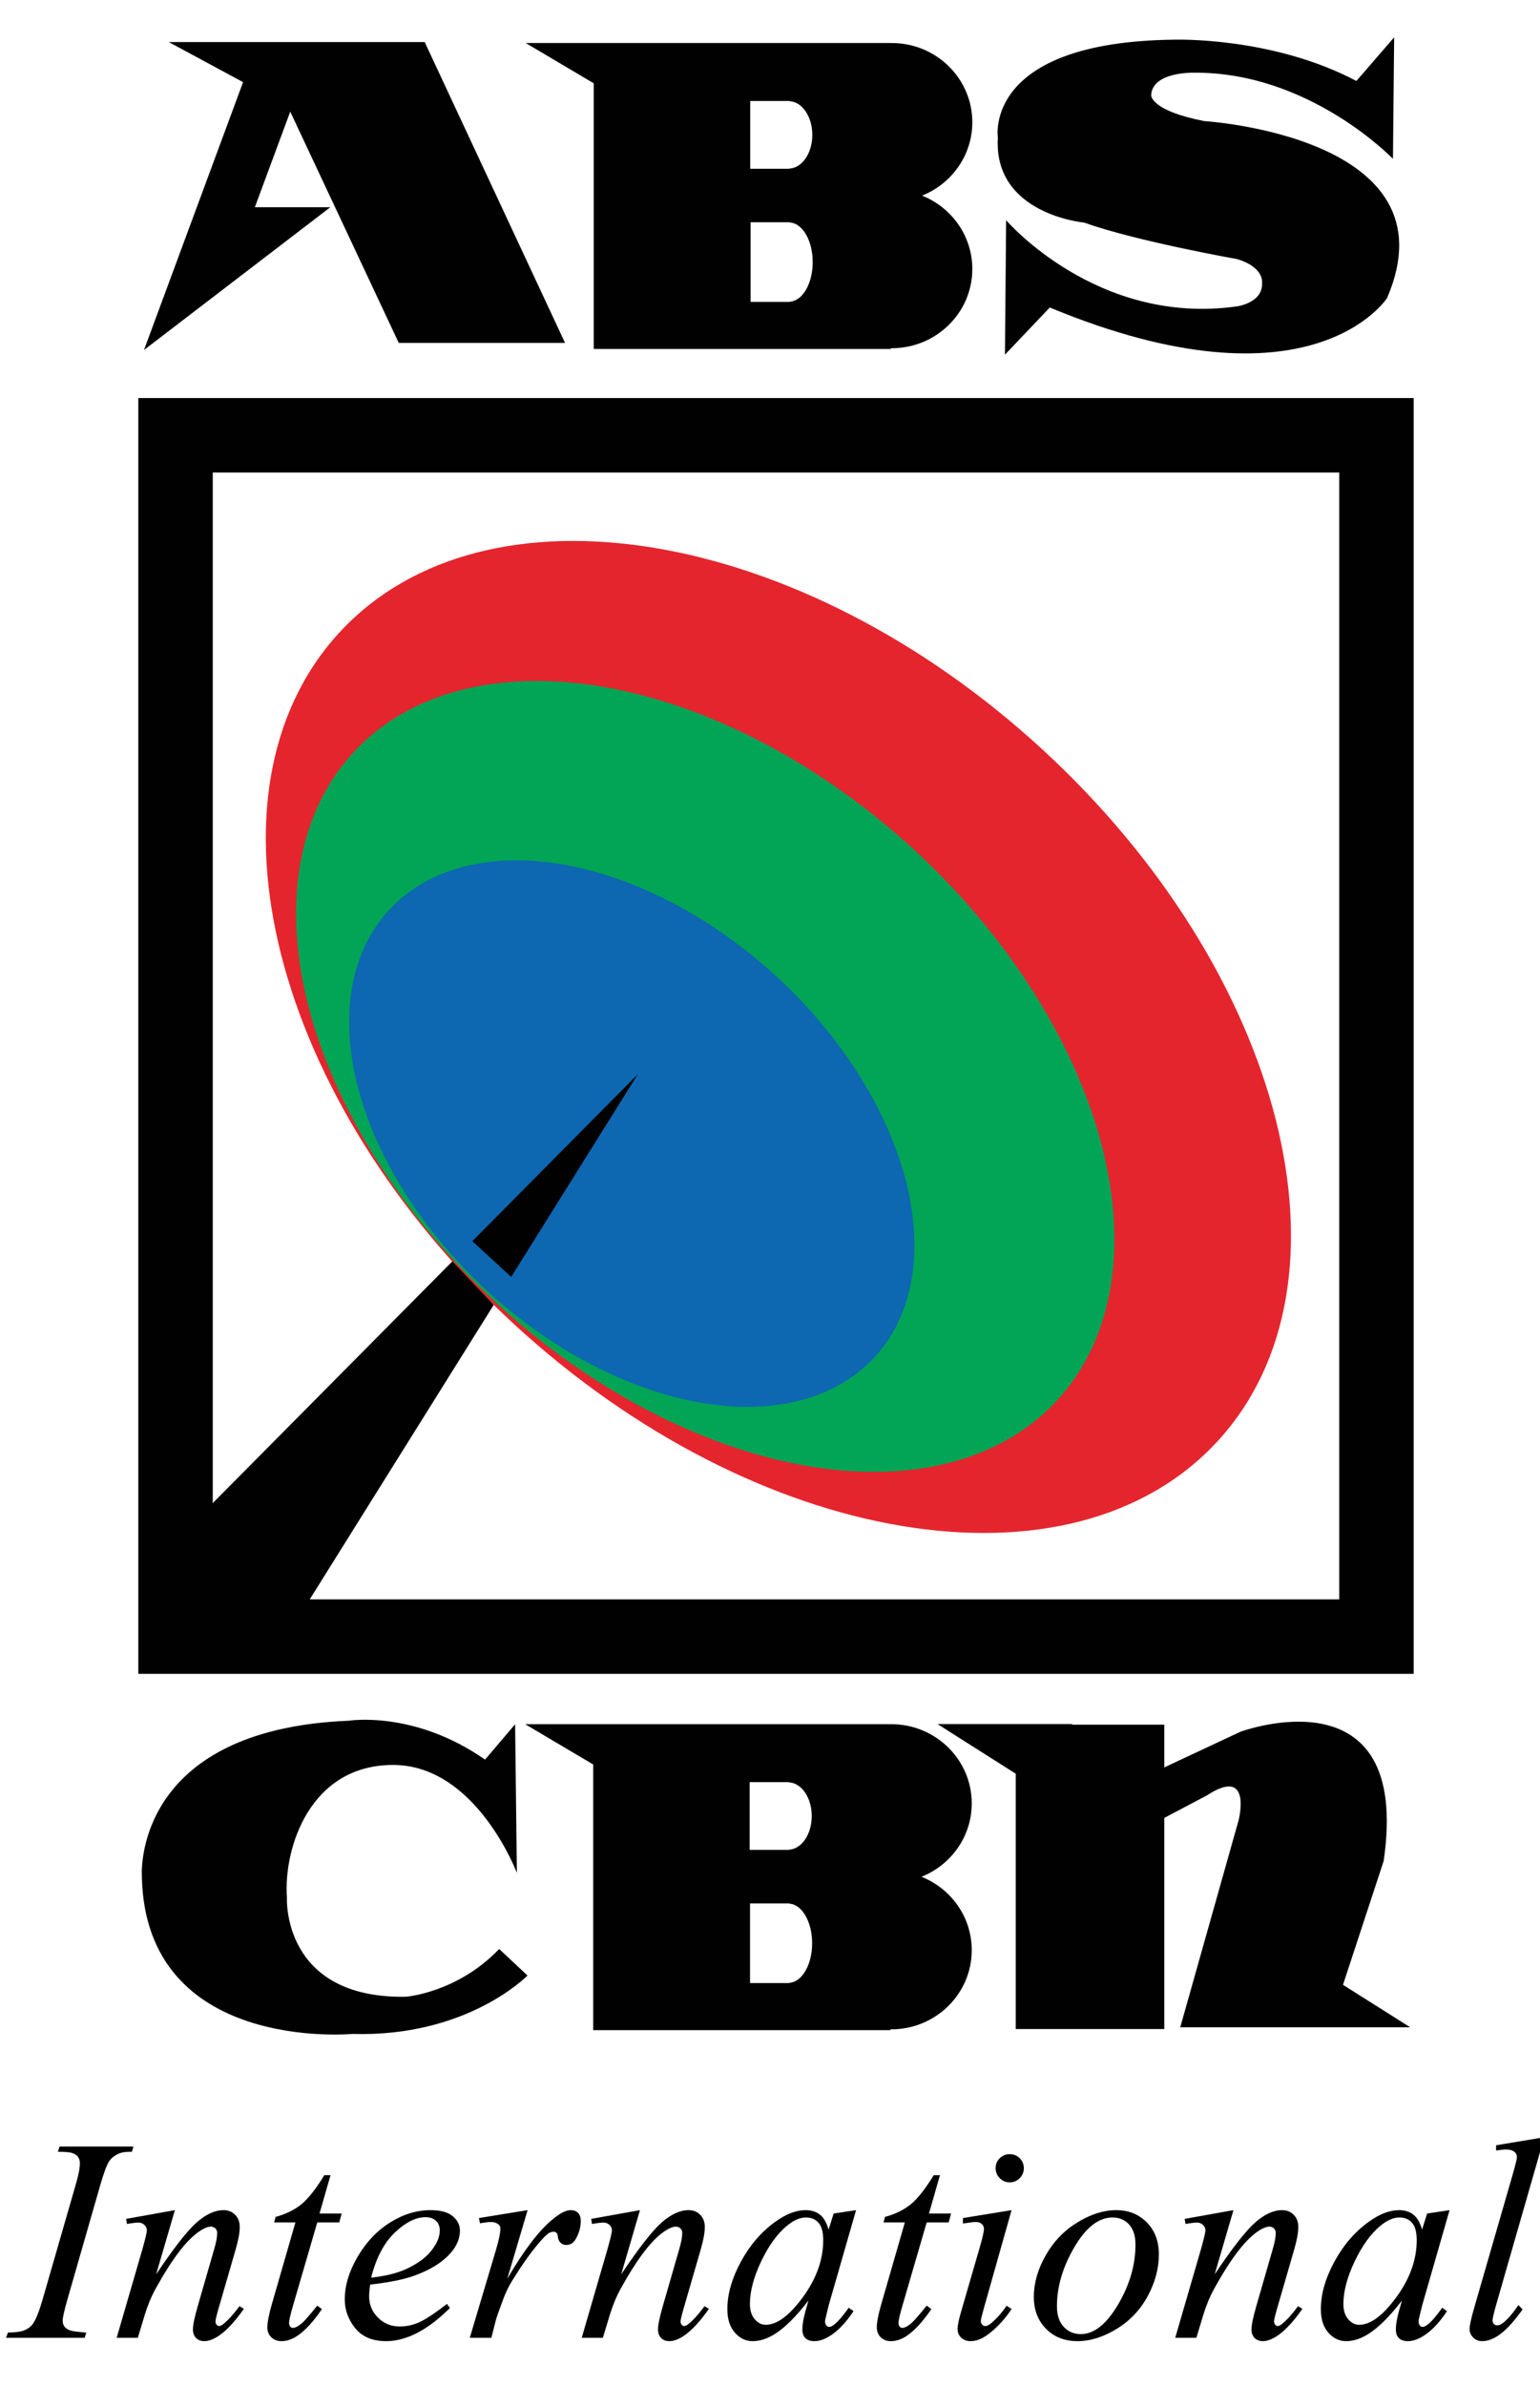
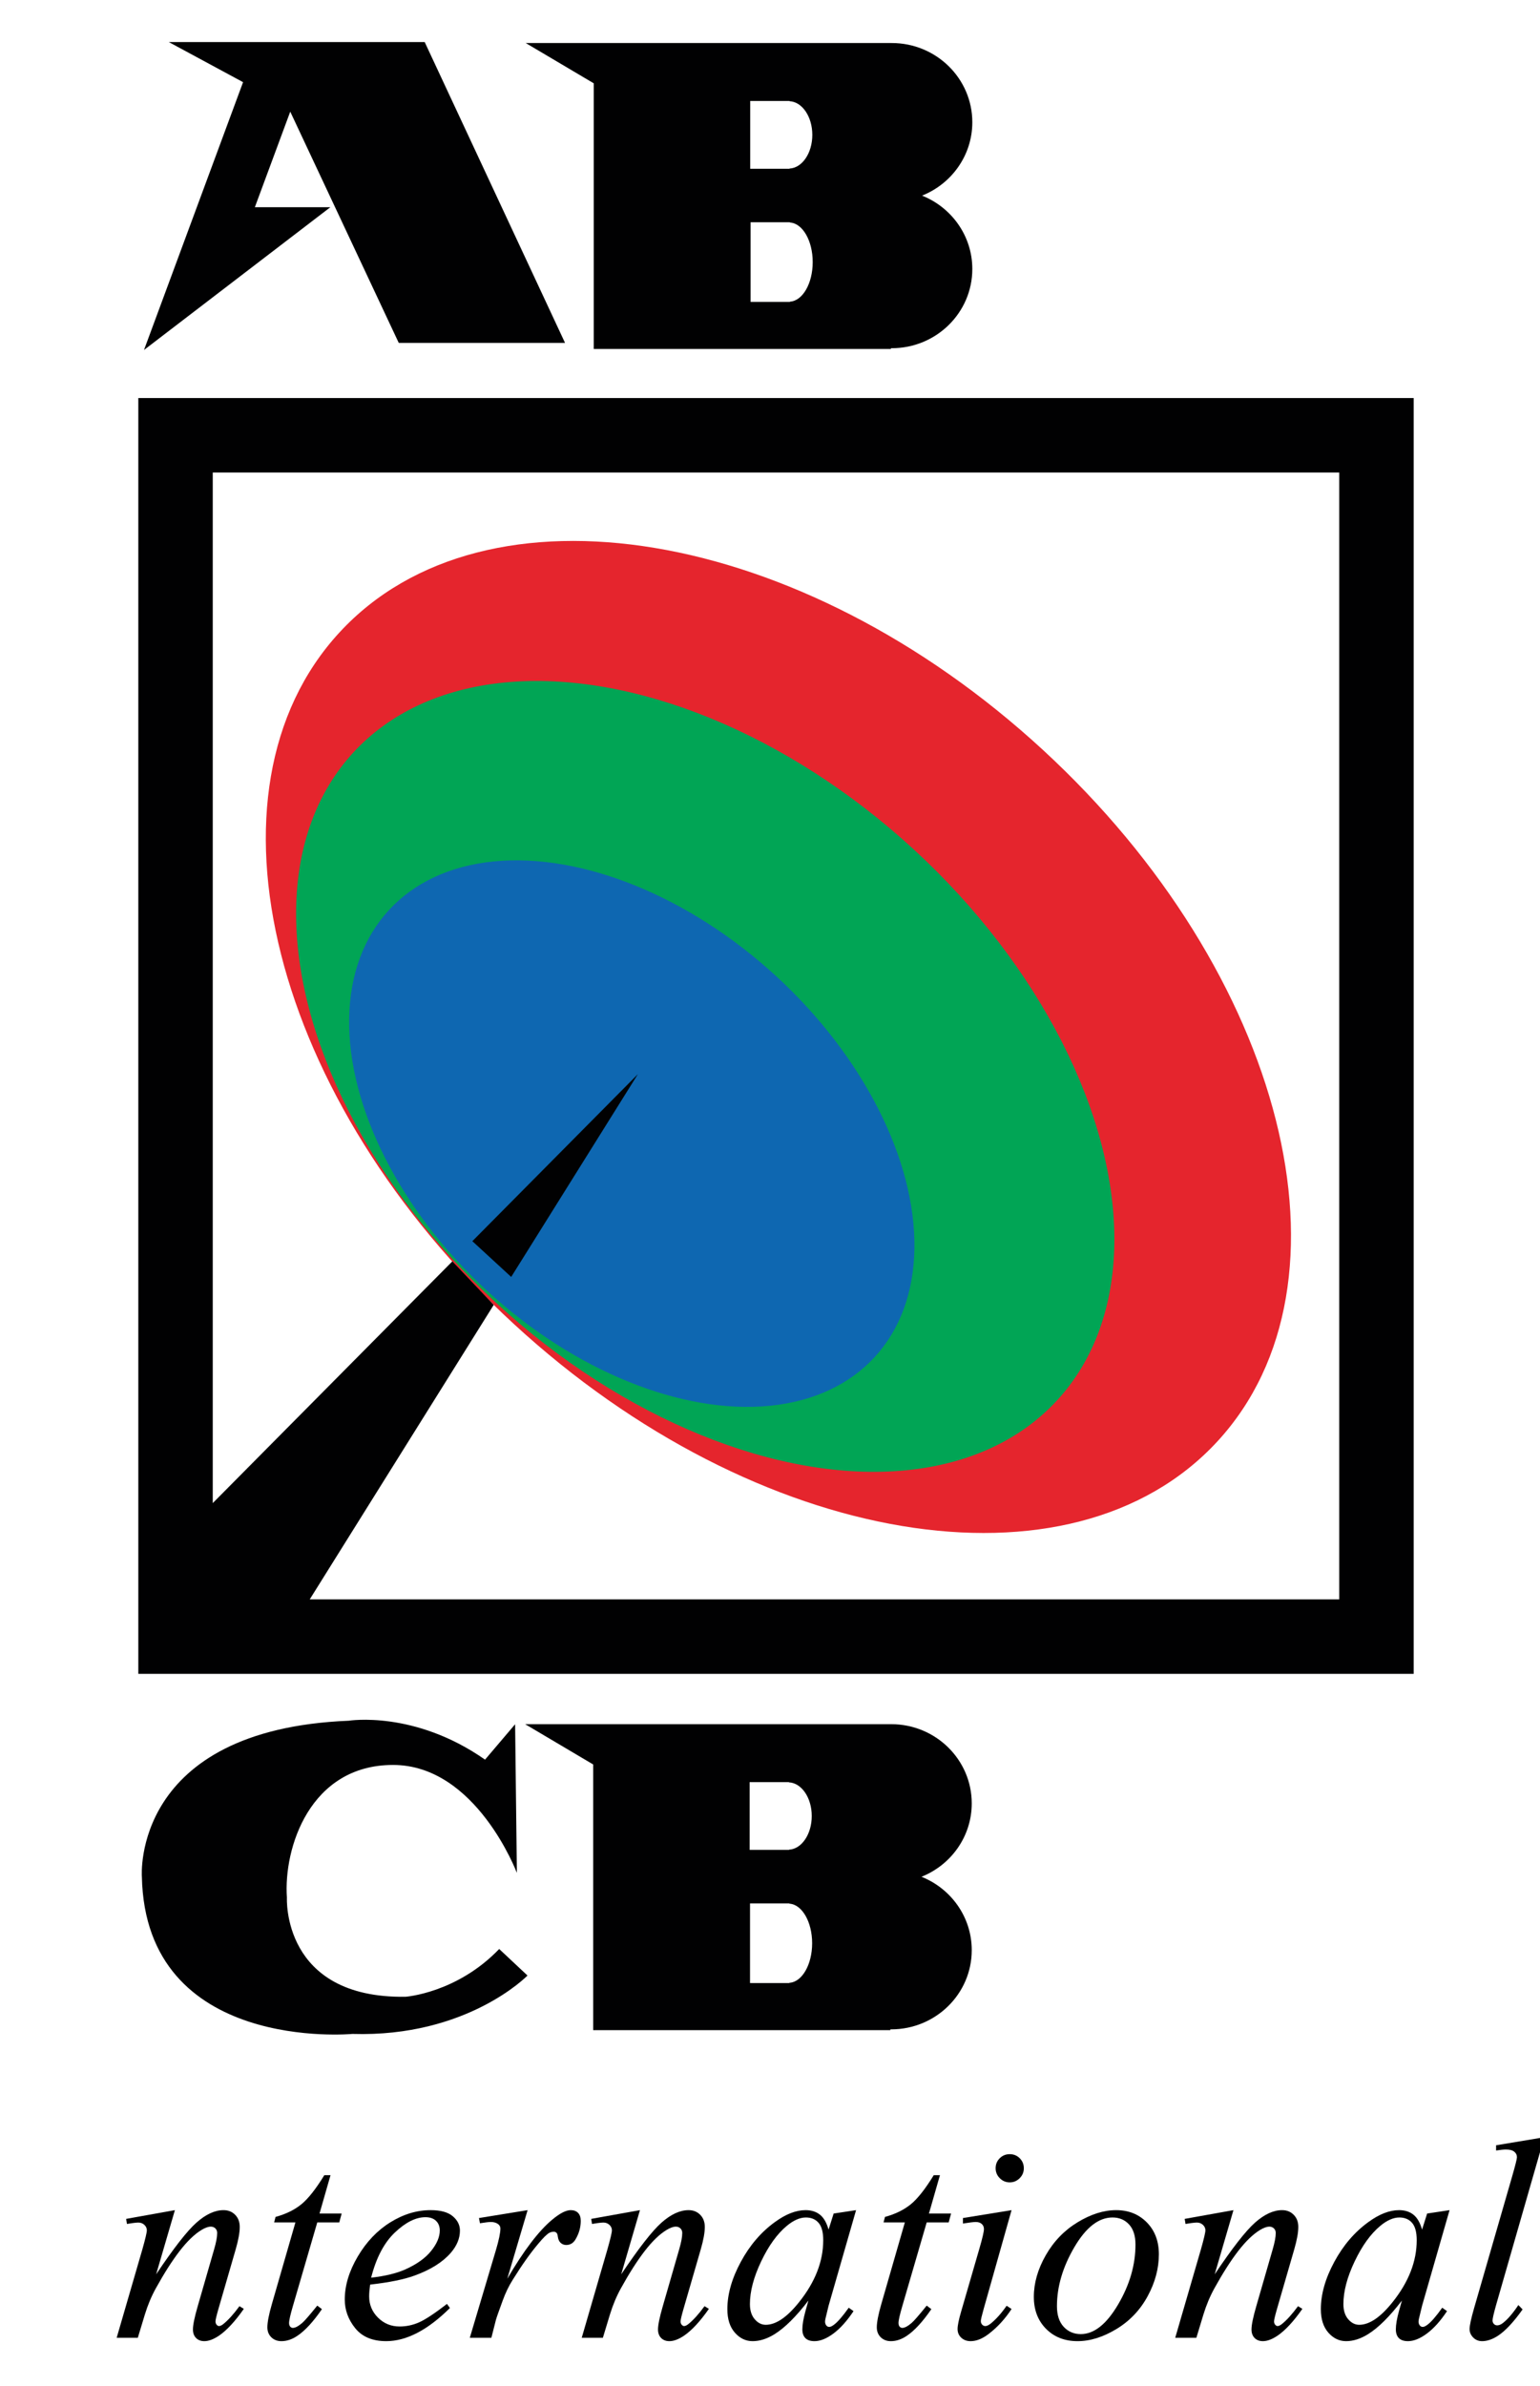
<svg xmlns="http://www.w3.org/2000/svg" version="1.1" id="Layer_1" x="0px" y="0px" width="1152.26px" height="1784.71px" viewBox="0 0 1152.26 1784.71" enable-background="new 0 0 1152.26 1784.71" xml:space="preserve">
  <g>
    <g>
      <path fill="#E5252D" d="M780.184,560.764c181.445,167.028,239.992,398.62,130.771,517.273    c-109.225,118.652-344.861,79.437-526.311-87.593C203.197,823.414,144.649,591.822,253.874,473.17    S598.734,393.735,780.184,560.764z" />
      <ellipse transform="matrix(0.677 -0.736 0.736 0.677 -422.338 648.117)" fill="#01A555" cx="527.596" cy="805.467" rx="230.583" ry="357.792" />
      <ellipse transform="matrix(0.677 -0.736 0.736 0.677 -471.557 621.468)" fill="#0E67B1" cx="472.611" cy="848.246" rx="159.798" ry="246.915" />
    </g>
    <g>
      <polygon fill="#010102" points="382.484,955.086 477.273,803.422 353.419,928.346   " />
      <path fill="#010102" d="M103.49,297.716v954.246h954.246V297.716H103.49z M1002.035,1196.262H231.75l137.653-220.245    l-30.949-32.577l-179.262,180.807V353.417h842.844V1196.262z" />
    </g>
  </g>
  <g>
    <g>
      <polygon fill="#010102" points="126.276,31.451 181.868,61.456 107.742,261.769 247.169,154.989 190.689,154.989 217.167,83.512     298.352,256.467 422.771,256.467 317.762,31.451   " />
      <path fill="#010102" d="M689.906,146.316c22.047-8.809,37.602-30.056,37.602-54.888c0-32.716-27-59.246-60.301-59.246    c-0.197,0-0.395,0.016-0.588,0.016v-0.016H469.54h-25.295h-51.18h0.293l50.887,30.126v198.714h222.374v-0.59    c0.193,0,0.391,0.016,0.588,0.016c33.301,0,60.301-26.521,60.301-59.246C727.508,176.375,711.953,155.127,689.906,146.316z     M561.314,75.538h29.415v0.165c9.475,0.448,17.06,11.543,17.06,25.182c0,13.63-7.585,24.729-17.06,25.169v0.173h-29.415V75.538z     M591.02,225.626v0.2h-29.413v-59.584h29.413v0.2c9.481,0.523,17.061,13.568,17.061,29.596S600.501,225.111,591.02,225.626z" />
-       <path fill="#010102" d="M1014.887,60.567l28.24-32.645l-0.885,90.893c0,0-62.658-65.306-149.131-64.422    c0,0-30.887-0.884-31.773,16.767c0,0-0.879,11.473,39.713,19.412c0,0,188.844,11.473,136.777,132.366    c0,0-56.475,88.244-252.379,7.059l-33.529,35.303l0.881-100.605c0,0,67.947,79.428,172.961,64.422c0,0,19.408-2.649,18.529-17.647    c0,0,1.768-11.472-18.529-17.655c0,0-75.006-13.229-114.719-27.347c0,0-67.945-6.179-64.418-63.542    c0,0-11.475-71.473,131.482-73.242C878.107,29.683,951.354,27.037,1014.887,60.567z" />
    </g>
    <path fill="#010102" d="M362.916,1316.131l22.502-26.471l1.318,111.182c0,0-30.441-80.74-92.648-80.74   c-62.21,0-82.061,62.212-79.413,99.269c0,0-3.972,75.446,88.681,74.122c0,0,38.382-2.646,70.151-35.735l21.177,19.854   c0,0-45.005,46.317-131.038,43.673c0,0-154.86,14.559-157.505-117.797c0,0-7.943-109.859,154.858-116.471   C260.999,1287.016,309.97,1279.072,362.916,1316.131z" />
    <path fill="#010102" d="M727.082,1348.852c0-32.721-27-59.247-60.299-59.247c-0.199,0-0.393,0.013-0.59,0.013v-0.013H469.115   h-25.293h-50.888l50.888,30.132v198.718h222.372v-0.603c0.197,0.005,0.391,0.017,0.59,0.017c33.299,0,60.299-26.521,60.299-59.242   c0-24.832-15.557-46.079-37.605-54.888C711.525,1394.93,727.082,1373.68,727.082,1348.852z M560.891,1332.961h29.412v0.165   c9.476,0.447,17.064,11.539,17.064,25.178c0,13.635-7.589,24.733-17.064,25.17v0.173h-29.412V1332.961z M590.598,1483.045v0.204   h-29.414v-59.579h29.414v0.196c9.473,0.521,17.064,13.566,17.064,29.595C607.662,1469.481,600.07,1482.53,590.598,1483.045z" />
-     <path fill="#010102" d="M883.082,1516.323h172.066l-50.299-31.765l30.443-92.646c21.186-144.282-107.211-96.627-107.211-96.627   l-56.918,26.635v-31.934h-68.949v-0.479H701.432l58.559,37.164v190.972h111.174v-157.949l31.771-16.762   c34.414-22.502,23.824,18.527,23.824,18.527L883.082,1516.323z" />
  </g>
  <g>
-     <path d="M64.513,1744.646l-1.161,3.902H4.496l1.477-3.902c5.907-0.141,9.81-0.633,11.708-1.477   c3.094-1.195,5.379-2.849,6.856-4.958c2.321-3.305,4.71-9.211,7.173-17.721l24.893-86.28c2.11-7.173,3.165-12.587,3.165-16.244   c0-1.827-0.458-3.375-1.371-4.641c-0.915-1.266-2.304-2.231-4.167-2.9c-1.864-0.668-5.503-1.003-10.917-1.003l1.266-3.902h55.271   l-1.16,3.902c-4.501-0.068-7.842,0.423-10.021,1.478c-3.165,1.407-5.574,3.411-7.225,6.012c-1.653,2.603-3.781,8.369-6.382,17.299   l-24.787,86.28c-2.251,7.947-3.375,13.011-3.375,15.189c0,1.759,0.438,3.253,1.319,4.482c0.878,1.231,2.284,2.181,4.219,2.849   C54.369,1743.68,58.396,1744.224,64.513,1744.646z" />
    <path d="M130.859,1653.09l-14.029,47.993c13.148-19.619,23.222-32.522,30.22-38.711c6.996-6.187,13.729-9.282,20.199-9.282   c3.516,0,6.416,1.161,8.702,3.481c2.284,2.32,3.428,5.345,3.428,9.071c0,4.219-1.02,9.846-3.059,16.876l-12.869,44.406   c-1.477,5.134-2.215,8.264-2.215,9.388c0,0.985,0.28,1.812,0.844,2.479c0.562,0.669,1.16,1.002,1.793,1.002   c0.844,0,1.862-0.456,3.059-1.371c3.727-2.953,7.805-7.452,12.235-13.501l3.27,2.004c-6.54,9.353-12.729,16.032-18.564,20.041   c-4.079,2.742-7.736,4.113-10.97,4.113c-2.603,0-4.678-0.791-6.224-2.373c-1.547-1.582-2.32-3.708-2.32-6.382   c0-3.375,1.195-9.176,3.586-17.403l12.235-42.402c1.546-5.273,2.32-9.388,2.32-12.341c0-1.406-0.458-2.548-1.371-3.428   c-0.915-0.879-2.041-1.318-3.375-1.318c-1.969,0-4.324,0.844-7.067,2.531c-5.205,3.164-10.619,8.385-16.244,15.663   c-5.626,7.278-11.568,16.578-17.826,27.899c-3.306,5.978-6.048,12.517-8.227,19.618l-5.274,17.404H87.296l19.197-66.029   c2.25-7.945,3.375-12.727,3.375-14.345c0-1.546-0.617-2.901-1.846-4.062c-1.231-1.16-2.76-1.74-4.588-1.74   c-0.844,0-2.321,0.142-4.43,0.422l-4.008,0.633l-0.633-3.797L130.859,1653.09z" />
    <path d="M247.306,1626.932l-8.227,28.69h16.56l-1.793,6.645h-16.455l-18.142,62.232c-1.969,6.682-2.953,11.006-2.953,12.974   c0,1.196,0.28,2.109,0.844,2.742c0.562,0.633,1.229,0.949,2.004,0.949c1.757,0,4.078-1.229,6.961-3.691   c1.688-1.406,5.449-5.73,11.286-12.974l3.481,2.637c-6.47,9.424-12.588,16.069-18.353,19.936   c-3.939,2.672-7.911,4.008-11.919,4.008c-3.095,0-5.626-0.967-7.594-2.9c-1.969-1.934-2.953-4.412-2.953-7.437   c0-3.797,1.124-9.599,3.375-17.403l17.615-61.072h-15.927l1.055-4.113c7.734-2.109,14.168-5.256,19.302-9.44   c5.132-4.183,10.864-11.444,17.193-21.781H247.306z" />
    <path d="M276.946,1708.782c-0.493,3.518-0.738,6.435-0.738,8.755c0,6.26,2.215,11.586,6.645,15.98   c4.43,4.396,9.809,6.592,16.138,6.592c5.063,0,9.931-1.036,14.608-3.111c4.676-2.073,11.619-6.662,20.832-13.765l2.215,3.059   c-16.666,16.525-32.558,24.787-47.676,24.787c-10.268,0-18.002-3.233-23.205-9.704c-5.205-6.469-7.806-13.606-7.806-21.412   c0-10.477,3.234-21.2,9.704-32.17c6.469-10.97,14.59-19.496,24.365-25.579c9.773-6.081,19.83-9.124,30.167-9.124   c7.453,0,12.974,1.514,16.56,4.536c3.586,3.024,5.379,6.61,5.379,10.759c0,5.837-2.321,11.428-6.961,16.771   c-6.118,6.962-15.12,12.589-27.002,16.877C302.295,1704.916,291.22,1707.166,276.946,1708.782z M277.684,1703.614   c10.406-1.195,18.88-3.233,25.42-6.118c8.649-3.866,15.136-8.49,19.461-13.87c4.325-5.379,6.487-10.495,6.487-15.347   c0-2.954-0.933-5.344-2.795-7.173c-1.864-1.827-4.52-2.742-7.964-2.742c-7.172,0-14.785,3.815-22.836,11.444   C287.404,1677.439,281.481,1688.707,277.684,1703.614z" />
    <path d="M358.375,1658.997l36.39-5.907l-15.189,51.263c12.305-21.024,23.485-35.721,33.542-44.09   c5.696-4.781,10.337-7.173,13.923-7.173c2.321,0,4.148,0.686,5.485,2.058c1.335,1.371,2.004,3.358,2.004,5.959   c0,4.642-1.197,9.071-3.586,13.29c-1.688,3.165-4.114,4.747-7.278,4.747c-1.619,0-3.006-0.527-4.167-1.582   s-1.882-2.672-2.162-4.853c-0.142-1.335-0.458-2.215-0.95-2.637c-0.563-0.563-1.231-0.844-2.004-0.844   c-1.196,0-2.32,0.281-3.375,0.844c-1.83,0.985-4.606,3.728-8.333,8.228c-5.837,6.892-12.166,15.821-18.986,26.791   c-2.954,4.641-5.485,9.881-7.595,15.717c-2.953,8.016-4.641,12.833-5.063,14.45l-3.375,13.29h-16.138l19.513-65.502   c2.25-7.595,3.375-13.009,3.375-16.243c0-1.266-0.527-2.321-1.582-3.165c-1.408-1.124-3.27-1.688-5.59-1.688   c-1.477,0-4.185,0.316-8.122,0.949L358.375,1658.997z" />
    <path d="M478.831,1653.09l-14.029,47.993c13.148-19.619,23.222-32.522,30.22-38.711c6.996-6.187,13.729-9.282,20.199-9.282   c3.516,0,6.416,1.161,8.702,3.481c2.284,2.32,3.428,5.345,3.428,9.071c0,4.219-1.02,9.846-3.059,16.876l-12.869,44.406   c-1.477,5.134-2.215,8.264-2.215,9.388c0,0.985,0.28,1.812,0.844,2.479c0.562,0.669,1.16,1.002,1.793,1.002   c0.844,0,1.862-0.456,3.059-1.371c3.727-2.953,7.806-7.452,12.235-13.501l3.27,2.004c-6.54,9.353-12.729,16.032-18.564,20.041   c-4.079,2.742-7.736,4.113-10.97,4.113c-2.603,0-4.678-0.791-6.224-2.373c-1.547-1.582-2.32-3.708-2.32-6.382   c0-3.375,1.195-9.176,3.586-17.403l12.235-42.402c1.546-5.273,2.32-9.388,2.32-12.341c0-1.406-0.458-2.548-1.371-3.428   c-0.915-0.879-2.041-1.318-3.375-1.318c-1.969,0-4.324,0.844-7.067,2.531c-5.205,3.164-10.619,8.385-16.244,15.663   c-5.626,7.278-11.568,16.578-17.826,27.899c-3.306,5.978-6.048,12.517-8.227,19.618l-5.274,17.404h-15.822l19.197-66.029   c2.25-7.945,3.375-12.727,3.375-14.345c0-1.546-0.617-2.901-1.846-4.062c-1.231-1.16-2.76-1.74-4.588-1.74   c-0.844,0-2.321,0.142-4.43,0.422l-4.008,0.633l-0.633-3.797L478.831,1653.09z" />
    <path d="M640.528,1653.09l-20.568,71.515l-2.32,9.599c-0.211,0.914-0.316,1.688-0.316,2.32c0,1.126,0.351,2.109,1.055,2.953   c0.562,0.633,1.266,0.949,2.109,0.949c0.913,0,2.109-0.562,3.586-1.688c2.743-2.039,6.398-6.258,10.97-12.657l3.587,2.531   c-4.853,7.314-9.846,12.887-14.979,16.719c-5.134,3.831-9.88,5.748-14.239,5.748c-3.024,0-5.292-0.756-6.804-2.268   c-1.513-1.512-2.268-3.708-2.268-6.593c0-3.444,0.773-7.979,2.32-13.606l2.216-7.911c-9.213,12.025-17.686,20.429-25.421,25.21   c-5.555,3.444-11.005,5.168-16.349,5.168c-5.134,0-9.564-2.128-13.29-6.381c-3.728-4.254-5.59-10.108-5.59-17.563   c0-11.181,3.357-22.976,10.073-35.388c6.714-12.41,15.241-22.344,25.578-29.798c8.086-5.906,15.717-8.86,22.889-8.86   c4.289,0,7.858,1.126,10.706,3.376c2.849,2.251,5.011,5.978,6.487,11.181l3.797-12.024L640.528,1653.09z M602.979,1658.575   c-4.501,0-9.282,2.109-14.346,6.328c-7.172,5.979-13.554,14.838-19.144,26.581c-5.59,11.744-8.385,22.361-8.385,31.854   c0,4.782,1.195,8.562,3.586,11.339c2.39,2.778,5.132,4.166,8.227,4.166c7.663,0,15.996-5.659,24.998-16.981   c12.024-15.048,18.037-30.483,18.037-46.306c0-5.976-1.16-10.3-3.481-12.974C610.15,1659.912,606.986,1658.575,602.979,1658.575z" />
    <path d="M703.288,1626.932l-8.228,28.69h16.561l-1.794,6.645h-16.454l-18.143,62.232c-1.969,6.682-2.953,11.006-2.953,12.974   c0,1.196,0.28,2.109,0.844,2.742c0.563,0.633,1.229,0.949,2.004,0.949c1.757,0,4.078-1.229,6.962-3.691   c1.688-1.406,5.448-5.73,11.286-12.974l3.48,2.637c-6.47,9.424-12.588,16.069-18.353,19.936c-3.939,2.672-7.911,4.008-11.919,4.008   c-3.096,0-5.627-0.967-7.595-2.9c-1.97-1.934-2.953-4.412-2.953-7.437c0-3.797,1.124-9.599,3.375-17.403l17.614-61.072h-15.927   l1.055-4.113c7.734-2.109,14.169-5.256,19.303-9.44c5.132-4.183,10.864-11.444,17.192-21.781H703.288z" />
    <path d="M756.87,1653.09l-20.885,73.94c-1.407,4.994-2.109,7.981-2.109,8.966c0,1.126,0.333,2.04,1.002,2.742   c0.668,0.704,1.459,1.055,2.373,1.055c1.056,0,2.321-0.562,3.798-1.688c4.008-3.164,8.051-7.664,12.13-13.501l3.691,2.426   c-4.782,7.314-10.407,13.467-16.876,18.459c-4.783,3.726-9.354,5.59-13.713,5.59c-2.884,0-5.239-0.861-7.066-2.584   c-1.829-1.723-2.742-3.885-2.742-6.487c0-2.601,0.878-6.925,2.637-12.974l13.712-47.254c2.25-7.734,3.375-12.587,3.375-14.556   c0-1.546-0.545-2.812-1.635-3.798c-1.091-0.983-2.584-1.477-4.482-1.477c-1.548,0-4.747,0.388-9.599,1.16v-4.113L756.87,1653.09z    M755.499,1611.216c2.953,0,5.448,1.02,7.489,3.059c2.038,2.04,3.059,4.535,3.059,7.489c0,2.884-1.038,5.362-3.111,7.436   c-2.075,2.075-4.554,3.112-7.437,3.112c-2.884,0-5.363-1.037-7.437-3.112c-2.074-2.073-3.111-4.552-3.111-7.436   c0-2.954,1.019-5.449,3.059-7.489C750.049,1612.235,752.546,1611.216,755.499,1611.216z" />
    <path d="M867.095,1686.104c0,10.548-2.795,20.99-8.385,31.327c-5.591,10.337-13.38,18.529-23.364,24.576   c-9.985,6.049-19.689,9.071-29.111,9.071c-9.635,0-17.493-3.075-23.574-9.229c-6.083-6.152-9.124-14.115-9.124-23.891   c0-10.337,2.97-20.708,8.913-31.116c5.941-10.405,13.887-18.633,23.838-24.682c9.949-6.047,19.566-9.071,28.848-9.071   c9.282,0,16.93,3.06,22.941,9.177C864.089,1668.385,867.095,1676.332,867.095,1686.104z M849.586,1678.827   c0-6.54-1.601-11.55-4.8-15.031c-3.2-3.48-7.33-5.221-12.394-5.221c-10.337,0-19.848,7.401-28.531,22.203   c-8.686,14.803-13.027,29.518-13.027,44.143c0,6.682,1.688,11.831,5.063,15.452c3.375,3.623,7.629,5.433,12.763,5.433   c9.915,0,19.214-7.365,27.899-22.098C845.243,1708.978,849.586,1694.016,849.586,1678.827z" />
    <path d="M922.894,1653.09l-14.029,47.993c13.148-19.619,23.222-32.522,30.22-38.711c6.996-6.187,13.729-9.282,20.199-9.282   c3.516,0,6.416,1.161,8.702,3.481c2.284,2.32,3.428,5.345,3.428,9.071c0,4.219-1.021,9.846-3.059,16.876l-12.869,44.406   c-1.477,5.134-2.215,8.264-2.215,9.388c0,0.985,0.28,1.812,0.844,2.479c0.563,0.669,1.16,1.002,1.794,1.002   c0.844,0,1.862-0.456,3.059-1.371c3.727-2.953,7.806-7.452,12.235-13.501l3.27,2.004c-6.539,9.353-12.729,16.032-18.563,20.041   c-4.079,2.742-7.736,4.113-10.97,4.113c-2.603,0-4.678-0.791-6.224-2.373c-1.548-1.582-2.32-3.708-2.32-6.382   c0-3.375,1.194-9.176,3.586-17.403l12.235-42.402c1.546-5.273,2.32-9.388,2.32-12.341c0-1.406-0.458-2.548-1.371-3.428   c-0.914-0.879-2.04-1.318-3.375-1.318c-1.97,0-4.324,0.844-7.067,2.531c-5.204,3.164-10.618,8.385-16.243,15.663   c-5.627,7.278-11.568,16.578-17.826,27.899c-3.306,5.978-6.048,12.517-8.227,19.618l-5.274,17.404h-15.821l19.196-66.029   c2.25-7.945,3.376-12.727,3.376-14.345c0-1.546-0.617-2.901-1.847-4.062c-1.23-1.16-2.76-1.74-4.588-1.74   c-0.844,0-2.32,0.142-4.43,0.422l-4.009,0.633l-0.633-3.797L922.894,1653.09z" />
    <path d="M1084.591,1653.09l-20.568,71.515l-2.32,9.599c-0.211,0.914-0.316,1.688-0.316,2.32c0,1.126,0.351,2.109,1.055,2.953   c0.562,0.633,1.266,0.949,2.109,0.949c0.913,0,2.109-0.562,3.586-1.688c2.743-2.039,6.398-6.258,10.97-12.657l3.587,2.531   c-4.853,7.314-9.846,12.887-14.979,16.719c-5.134,3.831-9.88,5.748-14.239,5.748c-3.024,0-5.292-0.756-6.804-2.268   c-1.513-1.512-2.268-3.708-2.268-6.593c0-3.444,0.773-7.979,2.32-13.606l2.216-7.911c-9.213,12.025-17.686,20.429-25.421,25.21   c-5.556,3.444-11.006,5.168-16.349,5.168c-5.134,0-9.564-2.128-13.29-6.381c-3.729-4.254-5.591-10.108-5.591-17.563   c0-11.181,3.357-22.976,10.073-35.388c6.715-12.41,15.241-22.344,25.578-29.798c8.086-5.906,15.717-8.86,22.889-8.86   c4.289,0,7.858,1.126,10.706,3.376c2.849,2.251,5.011,5.978,6.487,11.181l3.797-12.024L1084.591,1653.09z M1047.041,1658.575   c-4.501,0-9.282,2.109-14.346,6.328c-7.172,5.979-13.554,14.838-19.145,26.581c-5.59,11.744-8.385,22.361-8.385,31.854   c0,4.782,1.194,8.562,3.586,11.339c2.39,2.778,5.132,4.166,8.228,4.166c7.663,0,15.996-5.659,24.998-16.981   c12.024-15.048,18.037-30.483,18.037-46.306c0-5.976-1.16-10.3-3.481-12.974   C1054.213,1659.912,1051.049,1658.575,1047.041,1658.575z" />
    <path d="M1155.473,1598.558l-36.074,125.52c-1.758,6.259-2.637,10.091-2.637,11.497c0,1.055,0.333,1.935,1.002,2.637   c0.668,0.704,1.493,1.055,2.479,1.055c1.335,0,2.777-0.597,4.325-1.793c3.655-2.883,7.488-7.348,11.497-13.396l3.164,3.27   c-6.682,9.424-12.834,15.998-18.459,19.725c-4.149,2.672-8.087,4.008-11.813,4.008c-2.673,0-4.904-0.914-6.697-2.742   s-2.689-3.938-2.689-6.329c0-2.531,1.123-7.734,3.375-15.61l28.584-98.938c2.321-8.086,3.481-12.727,3.481-13.923   c0-1.688-0.669-3.075-2.004-4.167c-1.337-1.089-3.412-1.635-6.224-1.635c-1.618,0-4.079,0.247-7.384,0.738v-3.902   L1155.473,1598.558z" />
  </g>
</svg>